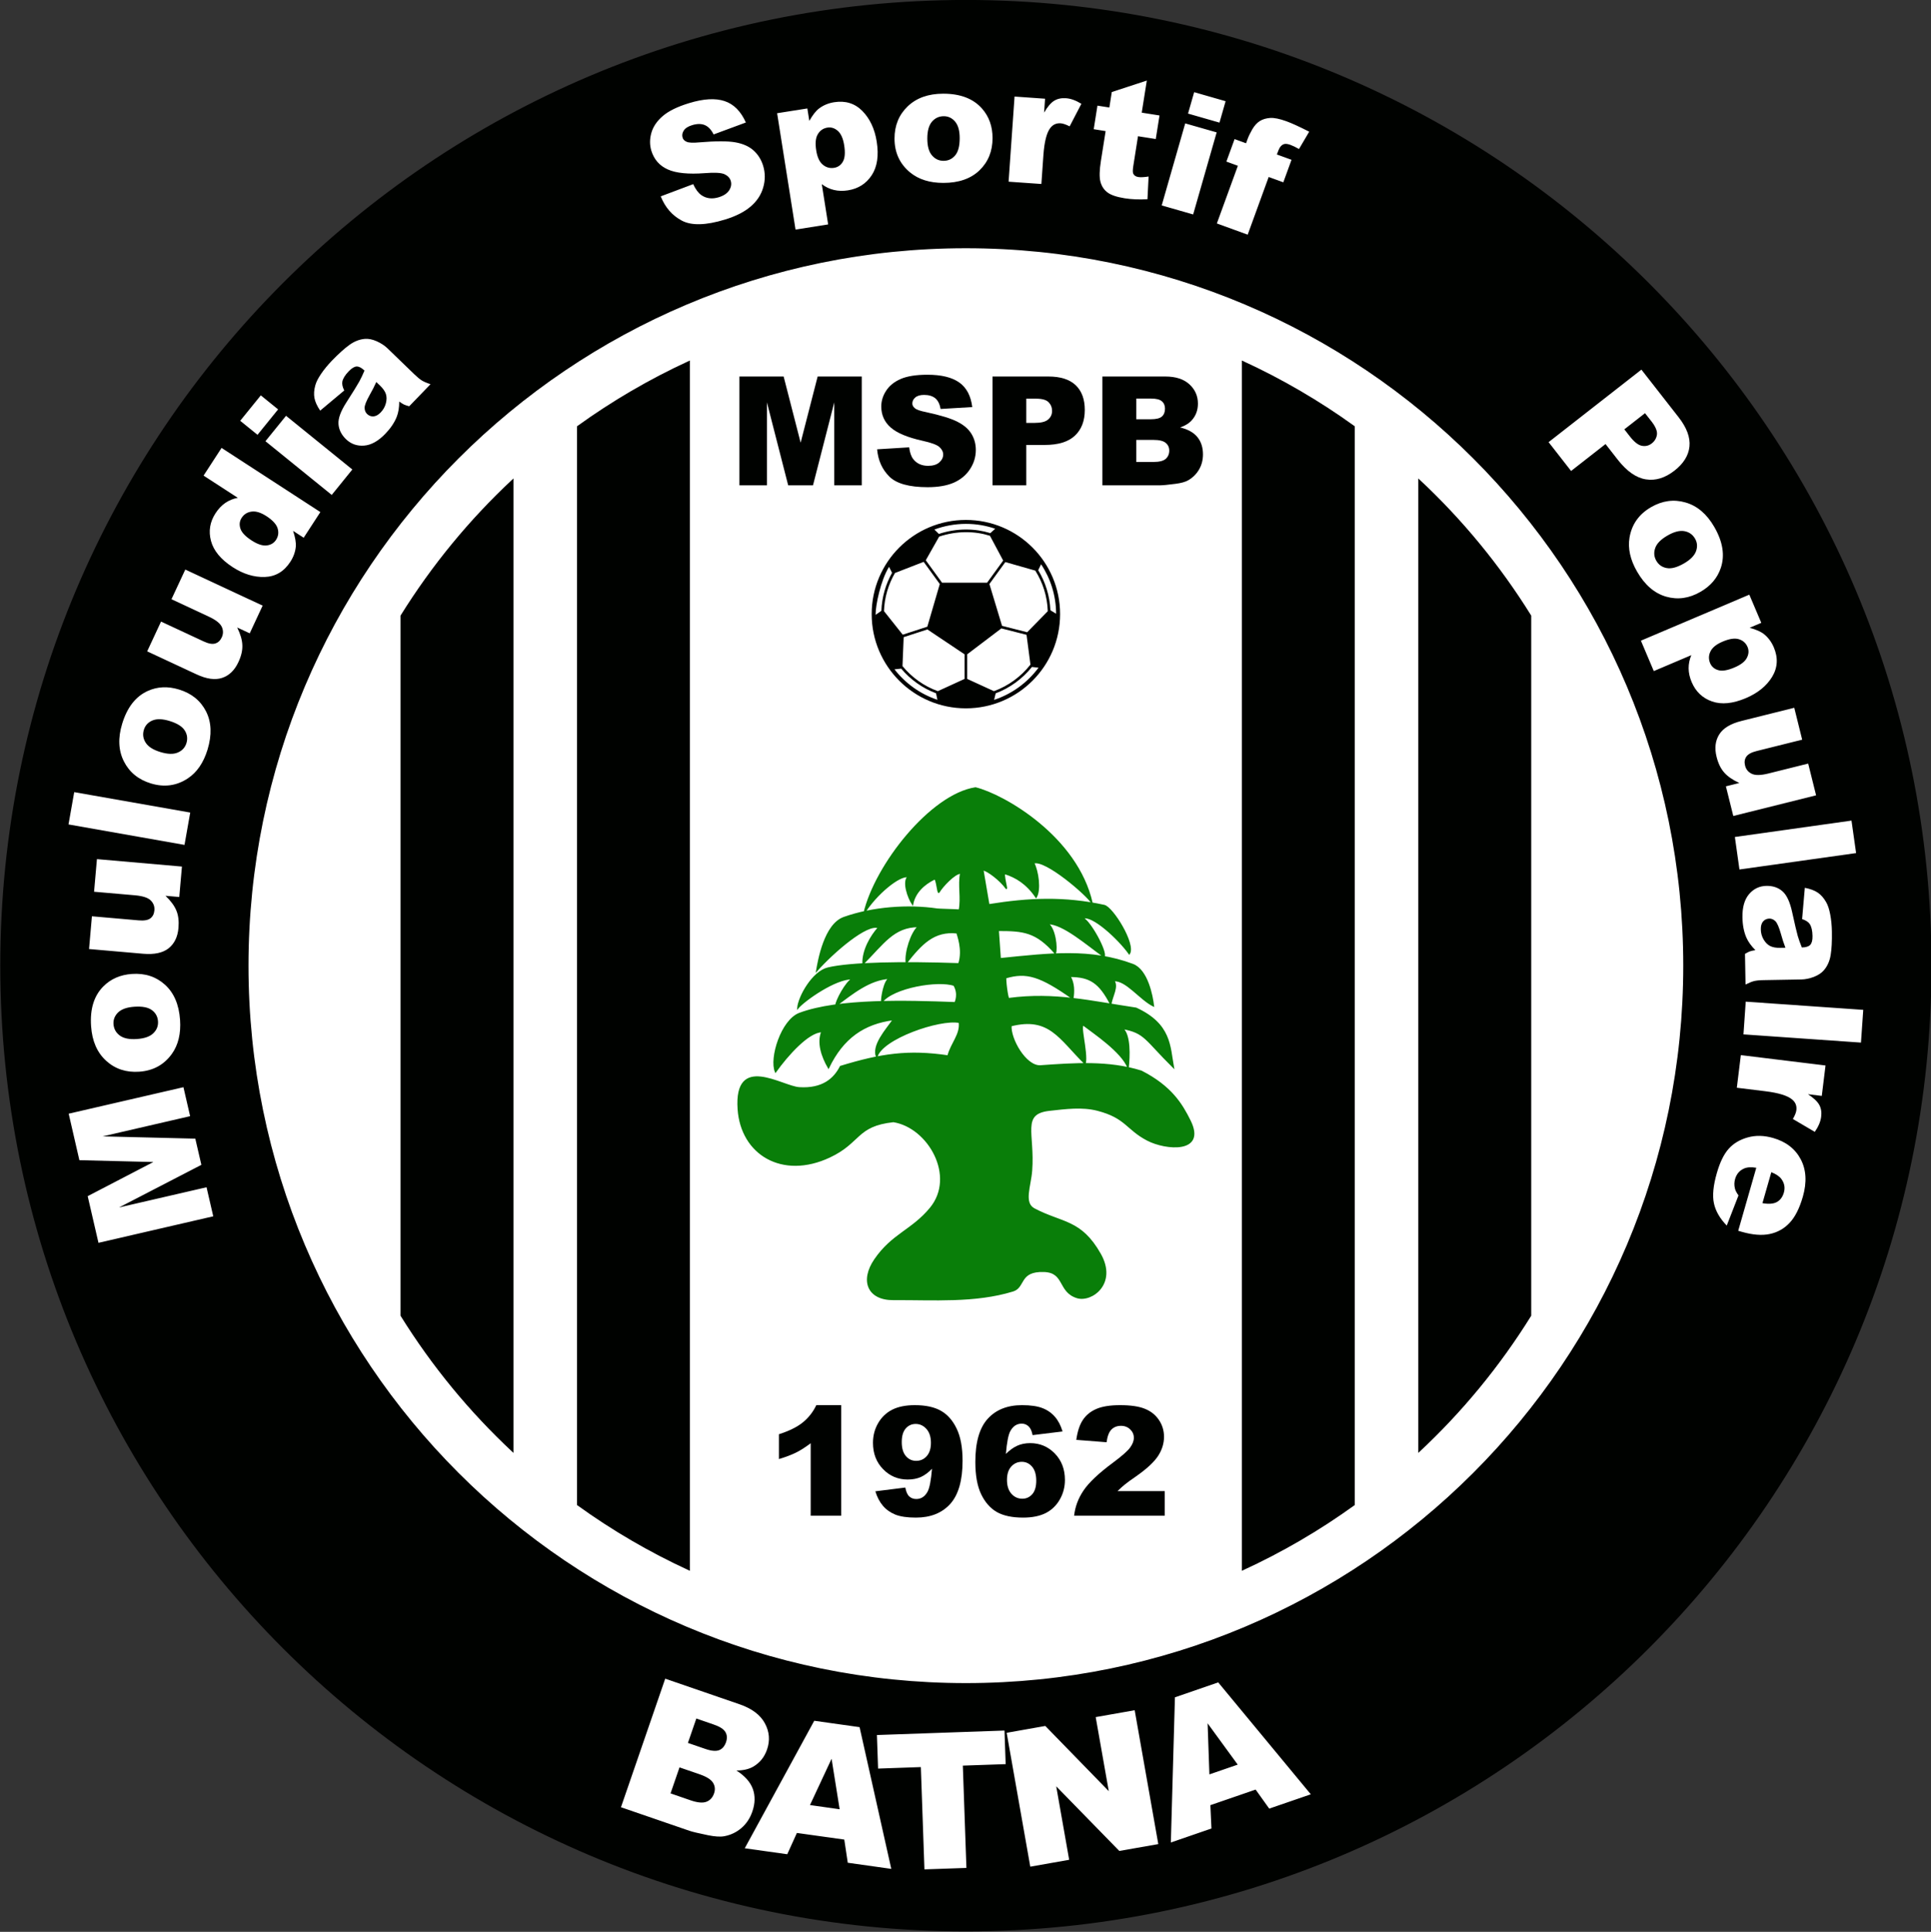
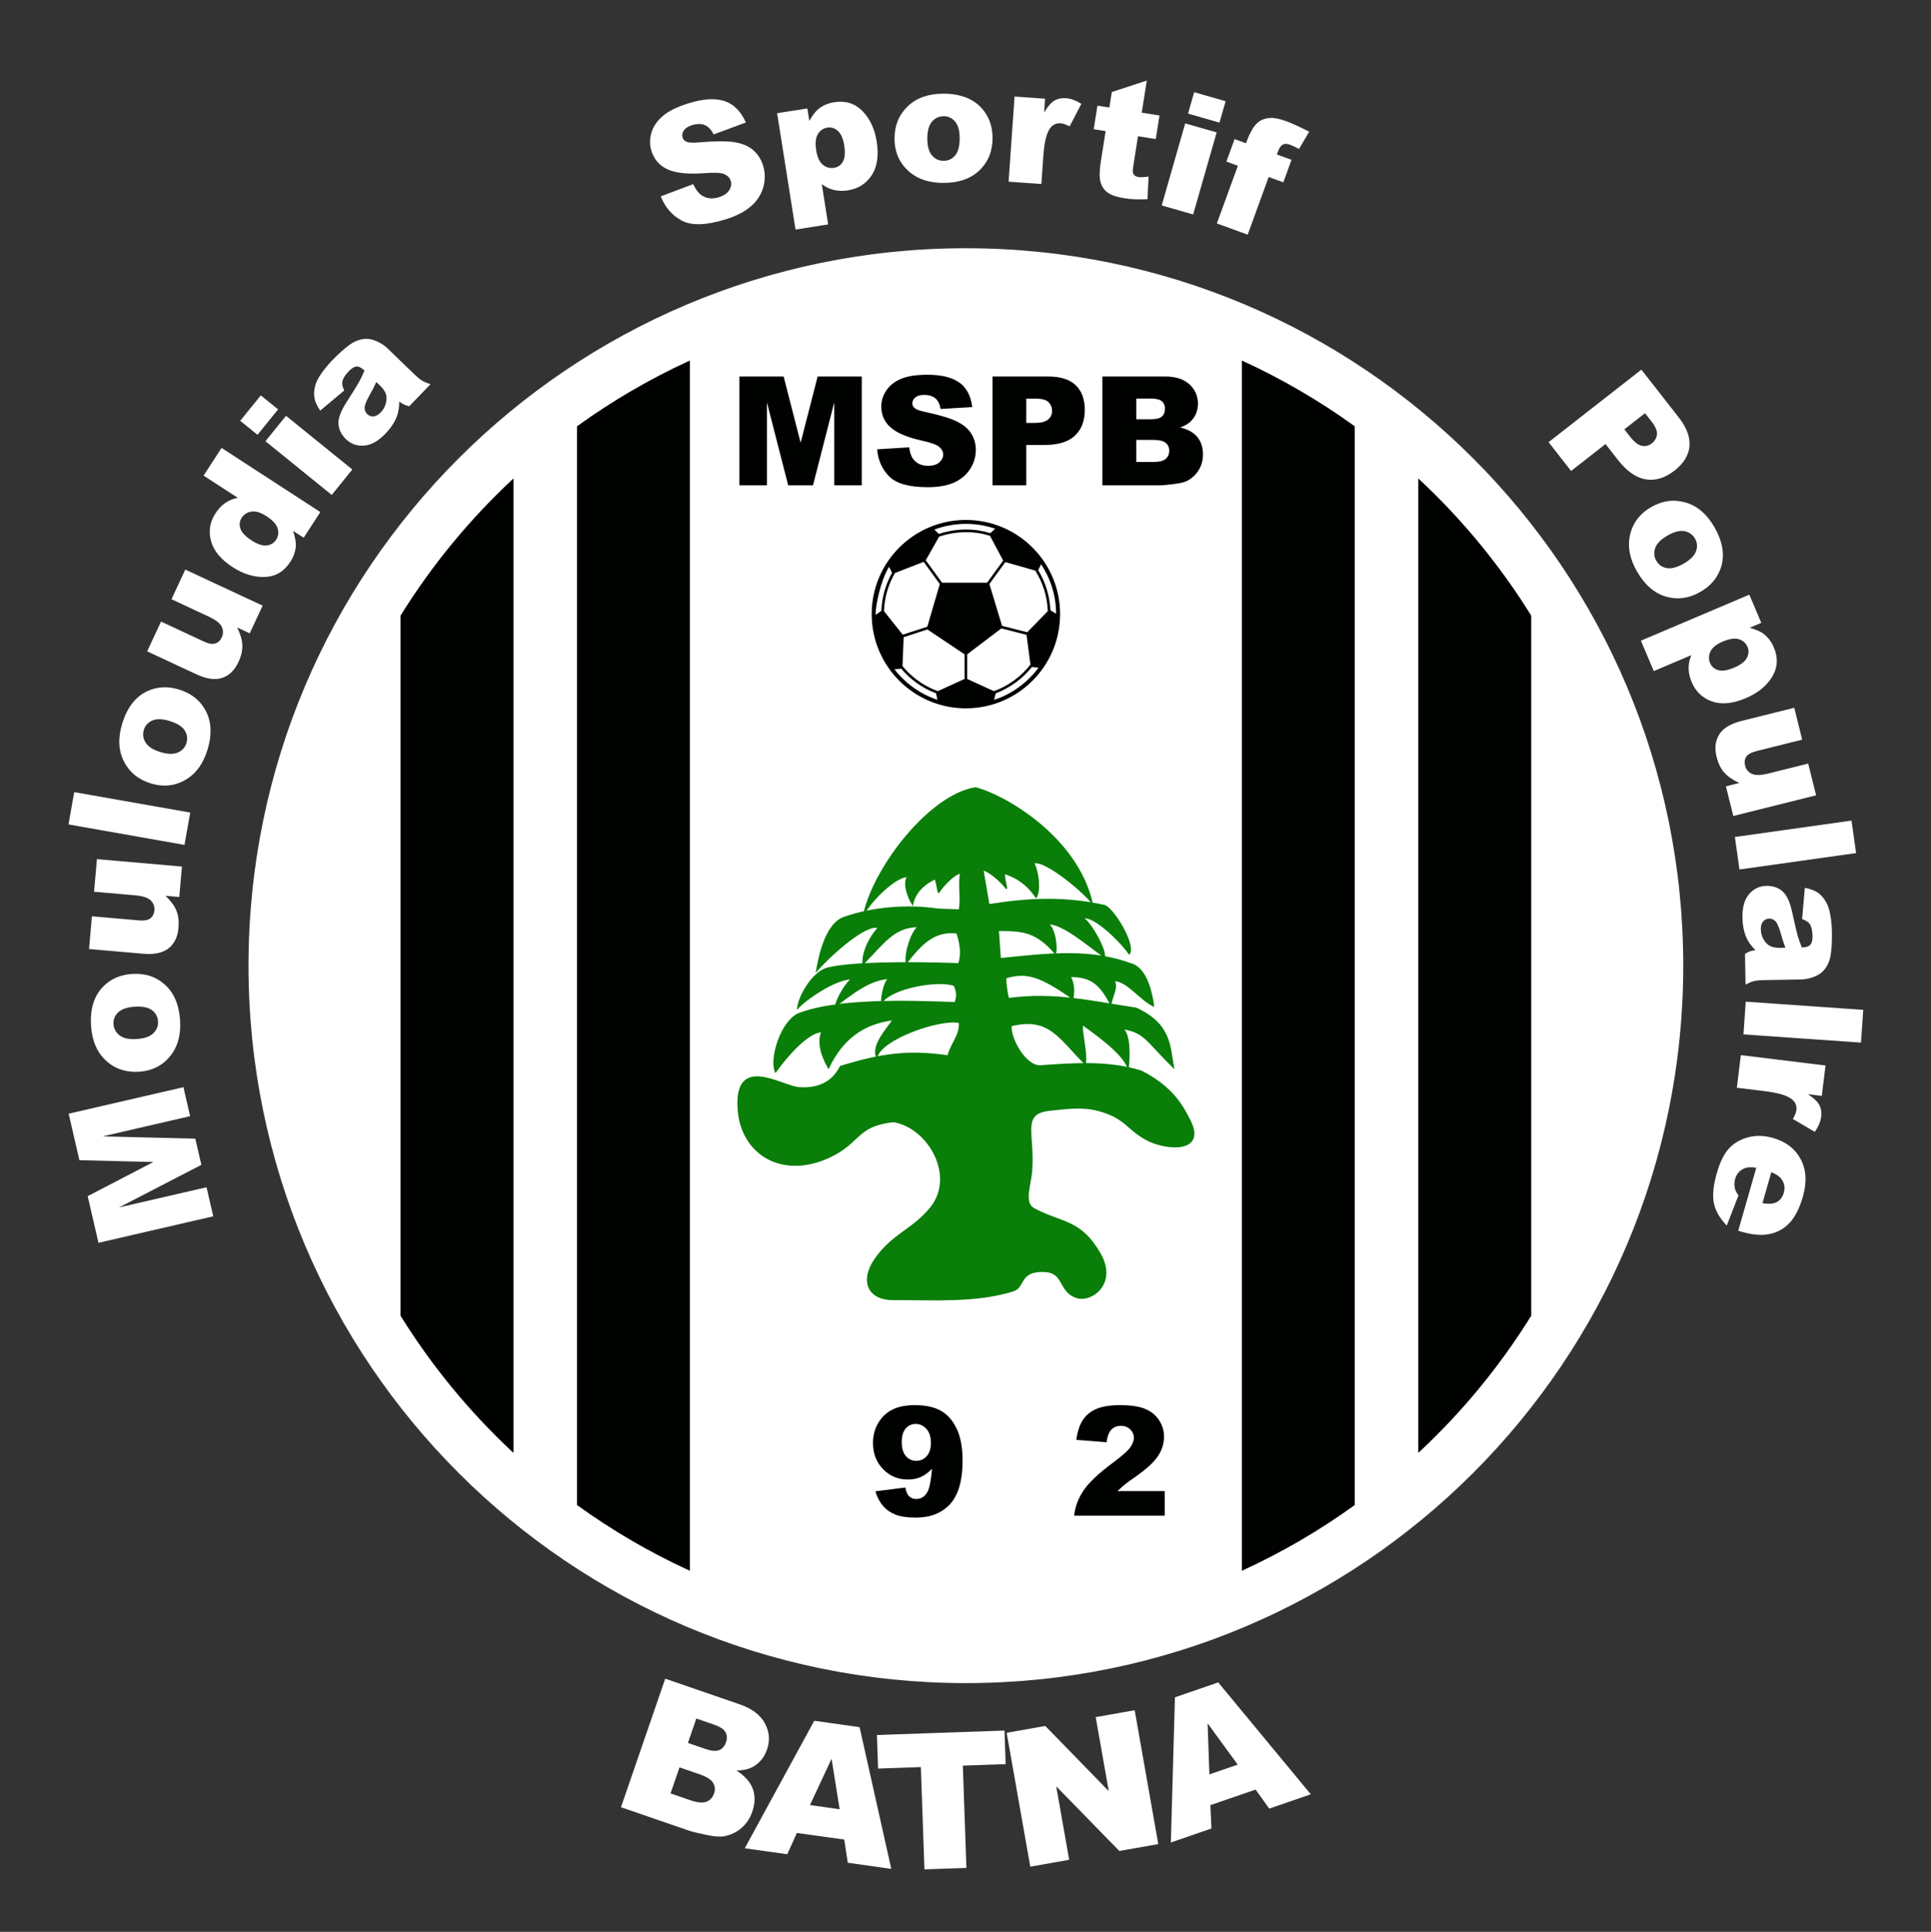
<svg xmlns="http://www.w3.org/2000/svg" xmlns:xlink="http://www.w3.org/1999/xlink" width="305.1pt" height="305.2pt" viewBox="0 0 305.1 305.2" version="1.1">
  <rect x="0" y="0" width="305.1" height="305.2" fill="#333333" stroke="none" />
  <defs>
    <g>
      <symbol overflow="visible" id="glyph0-0">
        <path style="stroke:none;" d="M 0 0 L 0 -15 L 12 -15 L 12 0 Z M 0.375 -0.375 L 11.625 -0.375 L 11.625 -14.625 L 0.375 -14.625 Z M 0.375 -0.375 " />
      </symbol>
      <symbol overflow="visible" id="glyph0-1">
-         <path style="stroke:none;" d="M 11.797 -17.469 L 11.797 0 L 6.969 0 L 6.969 -11.453 C 6.188 -10.859 5.43 -10.371 4.703 -10 C 3.973 -9.633 3.055 -9.285 1.953 -8.953 L 1.953 -12.875 C 3.574 -13.395 4.836 -14.02 5.734 -14.75 C 6.637 -15.488 7.348 -16.395 7.859 -17.469 Z M 11.797 -17.469 " />
-       </symbol>
+         </symbol>
      <symbol overflow="visible" id="glyph0-2">
        <path style="stroke:none;" d="M 1.203 -3.859 L 5.938 -4.453 C 6.059 -3.785 6.27 -3.316 6.562 -3.047 C 6.863 -2.773 7.234 -2.641 7.672 -2.641 C 8.43 -2.641 9.023 -3.023 9.453 -3.797 C 9.762 -4.367 10 -5.578 10.156 -7.422 C 9.594 -6.836 9.008 -6.402 8.406 -6.125 C 7.801 -5.852 7.102 -5.719 6.312 -5.719 C 4.781 -5.719 3.48 -6.266 2.422 -7.359 C 1.359 -8.449 0.828 -9.836 0.828 -11.516 C 0.828 -12.648 1.098 -13.688 1.641 -14.625 C 2.18 -15.559 2.922 -16.27 3.859 -16.75 C 4.805 -17.227 6 -17.469 7.438 -17.469 C 9.152 -17.469 10.531 -17.168 11.562 -16.578 C 12.602 -15.992 13.43 -15.055 14.047 -13.766 C 14.668 -12.484 14.984 -10.789 14.984 -8.688 C 14.984 -5.582 14.332 -3.305 13.031 -1.859 C 11.727 -0.422 9.918 0.297 7.609 0.297 C 6.242 0.297 5.164 0.137 4.375 -0.172 C 3.582 -0.492 2.926 -0.957 2.406 -1.562 C 1.883 -2.176 1.48 -2.941 1.203 -3.859 Z M 9.984 -11.516 C 9.984 -12.449 9.746 -13.18 9.281 -13.703 C 8.812 -14.23 8.242 -14.5 7.578 -14.5 C 6.941 -14.5 6.414 -14.258 6 -13.781 C 5.582 -13.301 5.375 -12.586 5.375 -11.641 C 5.375 -10.68 5.586 -9.945 6.016 -9.438 C 6.449 -8.926 6.992 -8.672 7.641 -8.672 C 8.316 -8.672 8.875 -8.914 9.312 -9.406 C 9.758 -9.902 9.984 -10.609 9.984 -11.516 Z M 9.984 -11.516 " />
      </symbol>
      <symbol overflow="visible" id="glyph0-3">
-         <path style="stroke:none;" d="M 14.797 -13.312 L 10.062 -12.734 C 9.938 -13.387 9.723 -13.852 9.422 -14.125 C 9.129 -14.402 8.77 -14.547 8.344 -14.547 C 7.57 -14.547 6.973 -14.152 6.547 -13.375 C 6.234 -12.812 5.996 -11.605 5.844 -9.766 C 6.414 -10.336 7.004 -10.766 7.609 -11.047 C 8.211 -11.324 8.906 -11.469 9.688 -11.469 C 11.215 -11.469 12.516 -10.918 13.578 -9.828 C 14.637 -8.734 15.172 -7.34 15.172 -5.656 C 15.172 -4.531 14.898 -3.496 14.359 -2.562 C 13.828 -1.625 13.086 -0.91 12.141 -0.422 C 11.191 0.055 9.996 0.297 8.562 0.297 C 6.844 0.297 5.461 0.004 4.422 -0.578 C 3.391 -1.168 2.559 -2.109 1.938 -3.391 C 1.32 -4.68 1.016 -6.383 1.016 -8.5 C 1.016 -11.602 1.664 -13.875 2.969 -15.312 C 4.27 -16.746 6.078 -17.469 8.391 -17.469 C 9.754 -17.469 10.832 -17.309 11.625 -17 C 12.426 -16.688 13.086 -16.223 13.609 -15.609 C 14.129 -15.004 14.523 -14.238 14.797 -13.312 Z M 6.016 -5.656 C 6.016 -4.727 6.25 -3.996 6.719 -3.469 C 7.184 -2.945 7.758 -2.688 8.438 -2.688 C 9.059 -2.688 9.582 -2.922 10 -3.391 C 10.426 -3.867 10.641 -4.582 10.641 -5.531 C 10.641 -6.496 10.418 -7.238 9.984 -7.75 C 9.547 -8.258 9.004 -8.516 8.359 -8.516 C 7.691 -8.516 7.133 -8.262 6.688 -7.766 C 6.238 -7.273 6.016 -6.57 6.016 -5.656 Z M 6.016 -5.656 " />
-       </symbol>
+         </symbol>
      <symbol overflow="visible" id="glyph0-4">
        <path style="stroke:none;" d="M 14.953 0 L 0.641 0 C 0.793 -1.414 1.289 -2.742 2.125 -3.984 C 2.957 -5.23 4.52 -6.707 6.812 -8.406 C 8.207 -9.445 9.098 -10.234 9.484 -10.766 C 9.879 -11.305 10.078 -11.82 10.078 -12.312 C 10.078 -12.832 9.883 -13.273 9.5 -13.641 C 9.113 -14.012 8.629 -14.203 8.047 -14.203 C 7.43 -14.203 6.93 -14.008 6.547 -13.625 C 6.16 -13.25 5.898 -12.574 5.766 -11.609 L 0.984 -11.984 C 1.168 -13.324 1.516 -14.375 2.016 -15.125 C 2.512 -15.883 3.219 -16.461 4.125 -16.859 C 5.039 -17.262 6.301 -17.469 7.906 -17.469 C 9.59 -17.469 10.898 -17.273 11.828 -16.891 C 12.762 -16.516 13.5 -15.93 14.031 -15.141 C 14.57 -14.348 14.844 -13.457 14.844 -12.469 C 14.844 -11.426 14.535 -10.426 13.922 -9.469 C 13.305 -8.52 12.191 -7.473 10.578 -6.328 C 9.609 -5.66 8.961 -5.191 8.641 -4.922 C 8.316 -4.66 7.934 -4.316 7.5 -3.891 L 14.953 -3.891 Z M 14.953 0 " />
      </symbol>
      <symbol overflow="visible" id="glyph0-5">
        <path style="stroke:none;" d="M 1.703 -17.188 L 8.688 -17.188 L 11.375 -6.734 L 14.062 -17.188 L 21.031 -17.188 L 21.031 0 L 16.688 0 L 16.688 -13.109 L 13.328 0 L 9.406 0 L 6.047 -13.109 L 6.047 0 L 1.703 0 Z M 1.703 -17.188 " />
      </symbol>
      <symbol overflow="visible" id="glyph0-6">
        <path style="stroke:none;" d="M 0.828 -5.688 L 5.891 -6 C 5.992 -5.176 6.211 -4.551 6.547 -4.125 C 7.098 -3.426 7.879 -3.078 8.891 -3.078 C 9.648 -3.078 10.234 -3.254 10.641 -3.609 C 11.055 -3.973 11.266 -4.391 11.266 -4.859 C 11.266 -5.293 11.066 -5.691 10.672 -6.047 C 10.285 -6.398 9.379 -6.734 7.953 -7.047 C 5.629 -7.566 3.973 -8.258 2.984 -9.125 C 1.984 -9.996 1.484 -11.109 1.484 -12.453 C 1.484 -13.324 1.738 -14.156 2.25 -14.938 C 2.758 -15.727 3.523 -16.348 4.547 -16.797 C 5.574 -17.242 6.988 -17.469 8.781 -17.469 C 10.977 -17.469 12.648 -17.059 13.797 -16.25 C 14.949 -15.438 15.641 -14.137 15.859 -12.359 L 10.859 -12.062 C 10.723 -12.832 10.441 -13.395 10.016 -13.75 C 9.586 -14.102 8.996 -14.281 8.25 -14.281 C 7.633 -14.281 7.168 -14.145 6.859 -13.875 C 6.547 -13.613 6.391 -13.293 6.391 -12.922 C 6.391 -12.648 6.52 -12.402 6.781 -12.188 C 7.027 -11.957 7.625 -11.746 8.562 -11.562 C 10.871 -11.062 12.531 -10.551 13.531 -10.031 C 14.539 -9.52 15.273 -8.883 15.734 -8.125 C 16.191 -7.375 16.422 -6.527 16.422 -5.594 C 16.422 -4.488 16.113 -3.473 15.5 -2.547 C 14.895 -1.617 14.043 -0.91 12.953 -0.422 C 11.859 0.055 10.477 0.297 8.812 0.297 C 5.895 0.297 3.871 -0.266 2.75 -1.391 C 1.625 -2.512 0.98 -3.945 0.828 -5.688 Z M 0.828 -5.688 " />
      </symbol>
      <symbol overflow="visible" id="glyph0-7">
        <path style="stroke:none;" d="M 1.734 -17.188 L 10.562 -17.188 C 12.477 -17.188 13.914 -16.727 14.875 -15.812 C 15.832 -14.895 16.312 -13.59 16.312 -11.906 C 16.312 -10.176 15.789 -8.82 14.75 -7.844 C 13.707 -6.863 12.113 -6.375 9.969 -6.375 L 7.062 -6.375 L 7.062 0 L 1.734 0 Z M 7.062 -9.859 L 8.375 -9.859 C 9.395 -9.859 10.109 -10.035 10.516 -10.391 C 10.93 -10.742 11.141 -11.195 11.141 -11.75 C 11.141 -12.289 10.957 -12.75 10.594 -13.125 C 10.238 -13.496 9.566 -13.688 8.578 -13.688 L 7.062 -13.688 Z M 7.062 -9.859 " />
      </symbol>
      <symbol overflow="visible" id="glyph0-8">
        <path style="stroke:none;" d="M 1.766 -17.188 L 11.703 -17.188 C 13.355 -17.188 14.629 -16.773 15.516 -15.953 C 16.41 -15.129 16.859 -14.113 16.859 -12.906 C 16.859 -11.883 16.539 -11.012 15.906 -10.297 C 15.477 -9.805 14.855 -9.418 14.047 -9.141 C 15.285 -8.848 16.195 -8.336 16.781 -7.609 C 17.363 -6.891 17.656 -5.98 17.656 -4.891 C 17.656 -3.992 17.445 -3.191 17.031 -2.484 C 16.613 -1.773 16.043 -1.211 15.328 -0.797 C 14.879 -0.535 14.207 -0.348 13.312 -0.234 C 12.113 -0.078 11.32 0 10.938 0 L 1.766 0 Z M 7.125 -10.438 L 9.438 -10.438 C 10.258 -10.438 10.832 -10.578 11.156 -10.859 C 11.488 -11.148 11.656 -11.566 11.656 -12.109 C 11.656 -12.605 11.488 -13 11.156 -13.281 C 10.832 -13.559 10.27 -13.703 9.469 -13.703 L 7.125 -13.703 Z M 7.125 -3.688 L 9.828 -3.688 C 10.742 -3.688 11.391 -3.848 11.766 -4.172 C 12.137 -4.504 12.328 -4.941 12.328 -5.484 C 12.328 -5.992 12.137 -6.398 11.766 -6.703 C 11.398 -7.012 10.754 -7.172 9.828 -7.172 L 7.125 -7.172 Z M 7.125 -3.688 " />
      </symbol>
      <symbol overflow="visible" id="glyph1-0">
        <path style="stroke:none;" d="M 1.672 0 L 1.672 -7.5 L 7.672 -7.5 L 7.672 0 Z M 1.859 -0.188 L 7.484 -0.188 L 7.484 -7.312 L 1.859 -7.312 Z M 1.859 -0.188 " />
      </symbol>
      <symbol overflow="visible" id="glyph1-1">
        <path style="stroke:none;" d="" />
      </symbol>
    </g>
    <clipPath id="clip1">
      <path d="M 0 0 L 305.102 0 L 305.102 305.199 L 0 305.199 Z M 0 0 " />
    </clipPath>
  </defs>
  <g id="surface1">
    <g clip-path="url(#clip1)" clip-rule="nonzero">
-       <path style="fill-rule:evenodd;fill:rgb(0%,0.784%,0%);fill-opacity:1;stroke-width:2.16;stroke-linecap:butt;stroke-linejoin:miter;stroke:rgb(0%,0.784%,0%);stroke-opacity:1;stroke-miterlimit:4;" d="M 1526.094 3050.984 C 2367.969 3050.984 3050.703 2368.289 3050.703 1526.414 C 3050.703 684.539 2367.969 1.805 1526.094 1.805 C 684.18 1.805 1.523 684.539 1.523 1526.414 C 1.523 2368.289 684.18 3050.984 1526.094 3050.984 Z M 1526.094 3050.984 " transform="matrix(0.1,0,0,-0.1,0,305.2)" />
-     </g>
+       </g>
    <path style="fill-rule:evenodd;fill:rgb(100%,100%,100%);fill-opacity:1;stroke-width:2.16;stroke-linecap:butt;stroke-linejoin:miter;stroke:rgb(100%,100%,100%);stroke-opacity:1;stroke-miterlimit:4;" d="M 1526.094 2658.758 C 2151.484 2658.758 2658.477 2151.805 2658.477 1526.414 C 2658.477 901.023 2151.484 394.07 1526.094 394.07 C 900.703 394.07 393.711 901.023 393.711 1526.414 C 393.711 2151.805 900.703 2658.758 1526.094 2658.758 Z M 1526.094 2658.758 " transform="matrix(0.1,0,0,-0.1,0,305.2)" />
    <path style="fill-rule:evenodd;fill:rgb(0%,0.784%,0%);fill-opacity:1;stroke-width:2.16;stroke-linecap:butt;stroke-linejoin:miter;stroke:rgb(0%,0.784%,0%);stroke-opacity:1;stroke-miterlimit:4;" d="M 1963.203 2480.789 L 1963.203 572.078 C 2025.508 600.672 2084.492 635.164 2139.492 674.852 L 2139.492 2377.977 C 2084.492 2417.664 2025.508 2452.156 1963.203 2480.789 Z M 2242.031 759.148 C 2309.805 822.391 2369.141 894.539 2418.281 973.68 L 2418.281 2079.148 C 2369.141 2158.289 2309.805 2230.398 2242.031 2293.641 Z M 1088.984 2480.789 L 1088.984 572.078 C 1026.719 600.672 967.734 635.164 912.734 674.852 L 912.734 2377.977 C 967.734 2417.664 1026.719 2452.156 1088.984 2480.789 Z M 810.195 759.148 C 742.422 822.391 683.086 894.539 633.906 973.68 L 633.906 2079.148 C 683.086 2158.289 742.422 2230.398 810.195 2293.641 Z M 810.195 759.148 " transform="matrix(0.1,0,0,-0.1,0,305.2)" />
    <path style=" stroke:none;fill-rule:evenodd;fill:rgb(100%,100%,100%);fill-opacity:1;" d="M 15.559 196.344 L 13.855 188.973 L 24.234 183.578 L 12.543 183.289 L 10.852 175.945 L 28.984 171.758 L 30.039 176.336 L 16.215 179.527 L 30.859 179.887 L 31.816 184.027 L 18.805 190.758 L 32.633 187.566 L 33.695 192.156 Z M 21.996 169.312 C 19.945 169.453 18.203 168.883 16.781 167.594 C 15.352 166.297 14.555 164.477 14.391 162.121 C 14.203 159.43 14.844 157.336 16.309 155.855 C 17.488 154.66 18.996 153.996 20.844 153.867 C 22.91 153.723 24.652 154.289 26.07 155.57 C 27.484 156.848 28.277 158.699 28.449 161.121 C 28.598 163.285 28.168 165.07 27.164 166.484 C 25.922 168.219 24.199 169.16 21.996 169.312 Z M 21.621 164.148 C 22.824 164.066 23.691 163.762 24.23 163.23 C 24.77 162.703 25.016 162.078 24.965 161.344 C 24.914 160.598 24.586 160.012 23.988 159.574 C 23.387 159.133 22.465 158.961 21.211 159.047 C 20.047 159.129 19.199 159.43 18.66 159.949 C 18.129 160.469 17.883 161.086 17.934 161.797 C 17.988 162.547 18.32 163.148 18.93 163.598 C 19.539 164.047 20.441 164.23 21.621 164.148 Z M 28.746 136.902 L 28.324 141.711 L 26.148 141.52 C 26.98 142.316 27.555 143.094 27.867 143.855 C 28.184 144.617 28.289 145.531 28.199 146.594 C 28.078 148.008 27.559 149.078 26.641 149.816 C 25.723 150.539 24.379 150.828 22.621 150.676 L 14.07 149.93 L 14.523 144.758 L 21.91 145.402 C 22.754 145.477 23.367 145.371 23.746 145.094 C 24.129 144.812 24.344 144.391 24.395 143.824 C 24.449 143.203 24.254 142.688 23.816 142.254 C 23.379 141.816 22.543 141.551 21.328 141.441 L 14.863 140.879 L 15.316 135.727 Z M 10.824 130.246 L 11.727 125.145 L 30.055 128.371 L 29.152 133.48 Z M 23.832 123.766 C 21.867 123.164 20.445 122.004 19.578 120.289 C 18.707 118.57 18.617 116.578 19.309 114.324 C 20.098 111.742 21.445 110.02 23.344 109.16 C 24.871 108.469 26.523 108.391 28.289 108.934 C 30.27 109.539 31.691 110.691 32.559 112.395 C 33.418 114.094 33.496 116.109 32.789 118.434 C 32.152 120.504 31.117 122.02 29.668 122.977 C 27.891 124.148 25.945 124.41 23.832 123.766 Z M 25.332 118.809 C 26.484 119.16 27.402 119.188 28.094 118.887 C 28.789 118.59 29.242 118.094 29.461 117.387 C 29.672 116.676 29.582 116.008 29.18 115.387 C 28.777 114.758 27.98 114.266 26.777 113.898 C 25.664 113.559 24.762 113.535 24.07 113.828 C 23.391 114.121 22.941 114.609 22.734 115.289 C 22.512 116.012 22.609 116.691 23.016 117.328 C 23.422 117.969 24.199 118.461 25.332 118.809 Z M 41.496 95.68 L 39.457 100.055 L 37.477 99.133 C 37.984 100.164 38.262 101.09 38.289 101.914 C 38.328 102.738 38.121 103.637 37.668 104.602 C 37.07 105.891 36.215 106.719 35.102 107.094 C 33.992 107.465 32.633 107.277 31.031 106.527 L 23.254 102.902 L 25.445 98.199 L 32.164 101.328 C 32.934 101.688 33.539 101.801 33.996 101.664 C 34.453 101.531 34.797 101.211 35.039 100.695 C 35.297 100.137 35.293 99.578 35.039 99.023 C 34.773 98.465 34.086 97.926 32.973 97.41 L 27.094 94.664 L 29.277 89.98 Z M 35.008 70.762 L 50.617 80.898 L 47.98 84.953 L 46.309 83.867 C 46.648 84.898 46.789 85.727 46.738 86.355 C 46.656 87.191 46.371 87.992 45.871 88.758 C 44.871 90.301 43.52 91.098 41.82 91.152 C 40.121 91.203 38.438 90.684 36.762 89.598 C 34.887 88.379 33.746 86.996 33.336 85.453 C 32.922 83.91 33.164 82.445 34.066 81.066 C 34.504 80.391 35.016 79.855 35.602 79.449 C 36.188 79.051 36.84 78.781 37.574 78.648 L 32.164 75.137 Z M 42.109 81.551 C 41.219 80.973 40.438 80.73 39.754 80.824 C 39.074 80.914 38.543 81.246 38.172 81.824 C 37.848 82.328 37.785 82.887 37.98 83.496 C 38.172 84.113 38.766 84.742 39.758 85.383 C 40.68 85.98 41.469 86.242 42.121 86.172 C 42.785 86.098 43.281 85.801 43.617 85.285 C 43.977 84.73 44.062 84.129 43.867 83.48 C 43.668 82.828 43.086 82.188 42.109 81.551 Z M 37.953 66.477 L 41.207 62.461 L 43.941 64.676 L 40.688 68.691 Z M 41.941 69.703 L 45.195 65.688 L 55.668 74.172 L 52.414 78.191 Z M 54.391 61.688 L 50.59 64.871 C 50.098 64.145 49.793 63.477 49.684 62.883 C 49.574 62.285 49.613 61.621 49.812 60.898 C 49.949 60.371 50.258 59.762 50.73 59.066 C 51.203 58.371 51.773 57.676 52.441 56.98 C 53.52 55.867 54.445 55.031 55.223 54.477 C 55.996 53.922 56.809 53.609 57.637 53.539 C 58.219 53.488 58.844 53.613 59.523 53.914 C 60.203 54.223 60.77 54.59 61.227 55.035 L 65.508 59.172 C 65.965 59.609 66.352 59.926 66.664 60.117 C 66.98 60.309 67.434 60.504 68.023 60.695 L 64.656 64.184 C 64.27 64.078 63.992 63.988 63.82 63.906 C 63.648 63.824 63.402 63.664 63.078 63.438 C 63.082 64.379 62.945 65.188 62.68 65.859 C 62.312 66.777 61.711 67.672 60.871 68.539 C 59.754 69.695 58.637 70.316 57.52 70.398 C 56.41 70.484 55.457 70.145 54.668 69.387 C 53.934 68.672 53.539 67.871 53.48 66.984 C 53.418 66.09 53.84 64.953 54.73 63.57 C 55.797 61.902 56.477 60.809 56.762 60.285 C 57.043 59.766 57.324 59.18 57.59 58.547 C 57.129 58.102 56.723 57.891 56.355 57.898 C 55.992 57.914 55.582 58.156 55.121 58.633 C 54.531 59.238 54.191 59.789 54.09 60.281 C 54.016 60.664 54.117 61.137 54.391 61.688 Z M 59.457 60.352 C 59.148 61.039 58.793 61.73 58.402 62.414 C 57.871 63.363 57.609 64.035 57.609 64.422 C 57.613 64.828 57.742 65.148 57.996 65.398 C 58.289 65.68 58.621 65.805 59.008 65.785 C 59.391 65.754 59.773 65.547 60.156 65.152 C 60.555 64.734 60.824 64.258 60.973 63.703 C 61.113 63.152 61.109 62.664 60.969 62.238 C 60.824 61.809 60.516 61.371 60.055 60.926 Z M 104.395 31.02 L 109.527 29.09 C 109.898 29.906 110.328 30.48 110.812 30.824 C 111.598 31.371 112.52 31.48 113.57 31.16 C 114.355 30.914 114.902 30.551 115.219 30.051 C 115.527 29.555 115.609 29.062 115.461 28.578 C 115.32 28.117 114.992 27.766 114.477 27.523 C 113.953 27.285 112.914 27.227 111.344 27.355 C 108.766 27.547 106.824 27.355 105.523 26.773 C 104.211 26.191 103.344 25.203 102.914 23.812 C 102.637 22.895 102.641 21.949 102.922 20.973 C 103.203 19.996 103.805 19.117 104.727 18.324 C 105.648 17.535 107.035 16.855 108.891 16.289 C 111.164 15.594 113.031 15.488 114.48 15.969 C 115.934 16.449 117.055 17.578 117.848 19.352 L 112.754 21.238 C 112.371 20.48 111.902 19.988 111.348 19.758 C 110.801 19.531 110.137 19.535 109.359 19.773 C 108.719 19.969 108.277 20.246 108.039 20.621 C 107.797 20.988 107.738 21.371 107.855 21.758 C 107.941 22.039 108.152 22.254 108.488 22.398 C 108.82 22.555 109.496 22.586 110.535 22.488 C 113.098 22.273 114.977 22.273 116.18 22.484 C 117.383 22.699 118.34 23.121 119.055 23.762 C 119.766 24.402 120.273 25.203 120.574 26.18 C 120.922 27.32 120.922 28.473 120.586 29.621 C 120.254 30.781 119.594 31.781 118.609 32.621 C 117.629 33.469 116.277 34.156 114.555 34.684 C 111.527 35.609 109.254 35.664 107.73 34.855 C 106.203 34.047 105.098 32.77 104.395 31.02 Z M 125.695 36.27 L 122.785 17.887 L 127.562 17.133 L 127.871 19.102 C 128.406 18.164 128.914 17.508 129.426 17.129 C 130.109 16.617 130.898 16.289 131.801 16.148 C 133.578 15.867 135.07 16.328 136.262 17.539 C 137.445 18.746 138.203 20.355 138.52 22.363 C 138.871 24.574 138.609 26.352 137.73 27.688 C 136.855 29.02 135.602 29.812 133.984 30.07 C 133.195 30.195 132.453 30.176 131.77 30.012 C 131.078 29.848 130.434 29.539 129.844 29.094 L 130.848 35.453 Z M 128.965 23.77 C 129.129 24.824 129.473 25.574 129.996 26.012 C 130.52 26.449 131.121 26.621 131.797 26.512 C 132.395 26.414 132.852 26.094 133.176 25.539 C 133.496 24.988 133.57 24.121 133.383 22.953 C 133.215 21.879 132.879 21.121 132.379 20.68 C 131.883 20.238 131.328 20.066 130.73 20.16 C 130.074 20.266 129.574 20.609 129.223 21.188 C 128.867 21.766 128.781 22.629 128.965 23.77 Z M 141.336 21.887 C 141.336 19.828 142.031 18.137 143.414 16.805 C 144.809 15.469 146.68 14.801 149.039 14.801 C 151.742 14.801 153.781 15.586 155.16 17.152 C 156.27 18.414 156.824 19.969 156.824 21.812 C 156.824 23.887 156.137 25.578 154.762 26.91 C 153.387 28.23 151.484 28.895 149.055 28.895 C 146.887 28.895 145.137 28.344 143.797 27.242 C 142.156 25.883 141.336 24.098 141.336 21.887 Z M 146.516 21.871 C 146.516 23.078 146.758 23.969 147.246 24.539 C 147.734 25.117 148.344 25.406 149.078 25.406 C 149.824 25.406 150.438 25.121 150.914 24.555 C 151.395 23.984 151.633 23.078 151.633 21.824 C 151.633 20.656 151.391 19.785 150.91 19.215 C 150.43 18.645 149.828 18.359 149.121 18.359 C 148.367 18.359 147.742 18.652 147.246 19.227 C 146.762 19.809 146.516 20.691 146.516 21.871 Z M 160.301 15.254 L 165.121 15.594 L 164.969 17.789 C 165.504 16.871 166.031 16.246 166.547 15.926 C 167.066 15.602 167.688 15.465 168.414 15.516 C 169.176 15.566 169.988 15.863 170.859 16.398 L 169.008 19.961 C 168.414 19.664 167.945 19.504 167.59 19.48 C 166.914 19.434 166.371 19.676 165.961 20.203 C 165.371 20.953 165.004 22.406 164.855 24.559 L 164.539 29.066 L 159.359 28.703 Z M 181.199 12.727 L 180.395 17.797 L 183.203 18.242 L 182.613 21.965 L 179.805 21.52 L 179.059 26.246 C 178.969 26.812 178.965 27.199 179.039 27.398 C 179.164 27.703 179.43 27.902 179.852 27.969 C 180.227 28.027 180.77 27.996 181.48 27.887 L 181.301 31.473 C 179.996 31.547 178.797 31.496 177.699 31.324 C 176.43 31.121 175.516 30.812 174.969 30.391 C 174.414 29.973 174.051 29.406 173.867 28.695 C 173.684 27.984 173.711 26.887 173.949 25.395 L 174.691 20.711 L 172.809 20.41 L 173.398 16.688 L 175.281 16.984 L 175.664 14.539 Z M 188.68 14.562 L 193.648 15.988 L 192.68 19.371 L 187.711 17.945 Z M 187.266 19.496 L 192.234 20.914 L 188.52 33.879 L 183.551 32.453 Z M 201.746 24.406 L 204.062 25.246 L 202.766 28.801 L 200.453 27.961 L 197.137 37.074 L 192.266 35.301 L 195.586 26.188 L 193.773 25.527 L 195.066 21.973 L 196.879 22.633 L 197.086 22.059 C 197.273 21.539 197.539 20.992 197.871 20.414 C 198.215 19.836 198.609 19.402 199.055 19.121 C 199.504 18.84 200.051 18.68 200.691 18.633 C 201.328 18.594 202.188 18.77 203.254 19.156 C 204.105 19.465 205.301 20.012 206.855 20.805 L 205.246 23.539 C 204.703 23.234 204.246 23.02 203.891 22.887 C 203.453 22.73 203.117 22.688 202.871 22.766 C 202.621 22.844 202.406 23.027 202.211 23.312 C 202.105 23.473 201.953 23.84 201.746 24.406 Z M 259.344 58.395 L 265.23 65.926 C 266.508 67.566 267.078 69.102 266.938 70.527 C 266.797 71.953 266.004 73.23 264.566 74.355 C 263.078 75.512 261.578 75.973 260.051 75.73 C 258.52 75.492 257.039 74.453 255.613 72.633 L 253.676 70.152 L 248.234 74.406 L 244.68 69.852 Z M 256.648 67.828 L 257.516 68.941 C 258.199 69.816 258.824 70.309 259.406 70.426 C 259.984 70.539 260.516 70.414 260.984 70.047 C 261.445 69.688 261.719 69.227 261.797 68.672 C 261.879 68.117 261.59 67.414 260.93 66.566 L 259.914 65.277 Z M 260.871 80.121 C 262.652 79.094 264.469 78.848 266.316 79.383 C 268.164 79.914 269.68 81.203 270.863 83.254 C 272.211 85.59 272.555 87.746 271.887 89.727 C 271.352 91.316 270.281 92.574 268.68 93.496 C 266.887 94.535 265.07 94.785 263.238 94.258 C 261.406 93.73 259.879 92.414 258.664 90.309 C 257.578 88.434 257.184 86.641 257.465 84.934 C 257.824 82.828 258.961 81.227 260.871 80.121 Z M 263.473 84.602 C 262.43 85.203 261.781 85.855 261.531 86.566 C 261.277 87.277 261.328 87.949 261.699 88.59 C 262.07 89.234 262.621 89.621 263.355 89.746 C 264.086 89.883 264.988 89.633 266.078 89.008 C 267.086 88.426 267.723 87.777 267.977 87.074 C 268.227 86.371 268.176 85.715 267.82 85.098 C 267.441 84.445 266.879 84.051 266.137 83.914 C 265.387 83.781 264.496 84.008 263.473 84.602 Z M 259.266 101.215 L 276.395 93.945 L 278.285 98.395 L 276.449 99.176 C 277.488 99.465 278.246 99.805 278.738 100.203 C 279.398 100.742 279.906 101.43 280.266 102.273 C 280.969 103.93 280.871 105.488 279.996 106.934 C 279.109 108.379 277.73 109.496 275.859 110.289 C 273.797 111.164 272.012 111.344 270.504 110.816 C 268.996 110.289 267.926 109.266 267.285 107.758 C 266.973 107.023 266.812 106.301 266.805 105.594 C 266.801 104.887 266.941 104.184 267.23 103.504 L 261.301 106.02 Z M 272.184 101.363 C 271.199 101.777 270.559 102.289 270.258 102.91 C 269.953 103.52 269.941 104.145 270.203 104.773 C 270.445 105.328 270.867 105.695 271.484 105.871 C 272.098 106.059 272.953 105.914 274.039 105.453 C 275.047 105.027 275.703 104.52 276.008 103.93 C 276.316 103.34 276.348 102.762 276.113 102.203 C 275.852 101.594 275.398 101.188 274.754 100.988 C 274.105 100.781 273.246 100.91 272.184 101.363 Z M 273.863 128.91 L 272.695 124.227 L 274.816 123.699 C 273.77 123.219 272.973 122.672 272.43 122.051 C 271.883 121.434 271.48 120.605 271.223 119.57 C 270.879 118.191 271.02 117.008 271.648 116.016 C 272.277 115.027 273.453 114.32 275.172 113.895 L 283.496 111.816 L 284.746 116.855 L 277.559 118.648 C 276.738 118.852 276.191 119.148 275.922 119.539 C 275.652 119.93 275.586 120.398 275.723 120.949 C 275.871 121.551 276.227 121.98 276.781 122.246 C 277.34 122.516 278.211 122.496 279.398 122.203 L 285.695 120.633 L 286.945 125.648 Z M 292.539 129.641 L 293.266 134.773 L 274.836 137.363 L 274.113 132.23 Z M 284.734 145.199 L 285.164 140.258 C 286.035 140.43 286.719 140.684 287.219 141.027 C 287.719 141.371 288.156 141.863 288.531 142.52 C 288.805 142.988 289.02 143.641 289.176 144.465 C 289.336 145.289 289.422 146.184 289.441 147.152 C 289.469 148.699 289.402 149.949 289.246 150.887 C 289.09 151.828 288.738 152.621 288.199 153.254 C 287.824 153.703 287.289 154.059 286.602 154.328 C 285.902 154.59 285.242 154.727 284.605 154.738 L 278.652 154.844 C 278.02 154.852 277.523 154.906 277.164 154.988 C 276.809 155.078 276.352 155.258 275.797 155.539 L 275.711 150.695 C 276.055 150.492 276.316 150.363 276.496 150.297 C 276.68 150.234 276.965 150.172 277.352 150.105 C 276.688 149.441 276.211 148.773 275.922 148.109 C 275.535 147.203 275.328 146.145 275.309 144.938 C 275.281 143.328 275.633 142.102 276.363 141.246 C 277.09 140.406 277.996 139.977 279.09 139.953 C 280.117 139.938 280.965 140.223 281.633 140.812 C 282.305 141.402 282.816 142.496 283.164 144.109 C 283.586 146.039 283.883 147.297 284.047 147.871 C 284.215 148.438 284.434 149.047 284.695 149.684 C 285.328 149.672 285.773 149.535 286.023 149.27 C 286.27 148.996 286.391 148.539 286.379 147.871 C 286.367 147.031 286.215 146.402 285.941 145.98 C 285.723 145.656 285.32 145.395 284.734 145.199 Z M 282.098 149.727 C 281.828 149.023 281.59 148.285 281.383 147.523 C 281.086 146.477 280.797 145.816 280.523 145.539 C 280.238 145.258 279.914 145.121 279.562 145.121 C 279.156 145.133 278.828 145.281 278.574 145.57 C 278.324 145.859 278.199 146.277 278.211 146.828 C 278.219 147.402 278.367 147.934 278.652 148.426 C 278.945 148.914 279.289 149.262 279.695 149.461 C 280.102 149.664 280.629 149.754 281.27 149.742 Z M 294.395 159.539 L 294.035 164.711 L 275.469 163.414 L 275.828 158.246 Z M 288.434 168.328 L 287.844 173.133 L 285.656 172.863 C 286.539 173.445 287.141 174.004 287.438 174.539 C 287.734 175.07 287.84 175.699 287.746 176.422 C 287.656 177.18 287.32 177.977 286.738 178.816 L 283.277 176.781 C 283.605 176.211 283.789 175.746 283.828 175.391 C 283.914 174.719 283.699 174.164 283.195 173.73 C 282.477 173.102 281.047 172.656 278.906 172.395 L 274.422 171.844 L 275.055 166.691 Z M 274.641 194.441 L 277.496 184.488 C 276.672 184.348 276.02 184.395 275.527 184.621 C 274.828 184.941 274.371 185.488 274.148 186.258 C 274.008 186.746 273.996 187.246 274.117 187.754 C 274.191 188.07 274.383 188.438 274.684 188.855 L 272.828 193.621 C 271.742 192.496 271.066 191.328 270.805 190.109 C 270.539 188.891 270.695 187.289 271.266 185.316 C 271.758 183.598 272.383 182.32 273.152 181.469 C 273.914 180.621 274.922 180.031 276.16 179.688 C 277.398 179.344 278.73 179.371 280.152 179.781 C 282.18 180.363 283.633 181.48 284.512 183.137 C 285.391 184.797 285.508 186.766 284.852 189.055 C 284.32 190.906 283.617 192.289 282.746 193.203 C 281.883 194.117 280.828 194.703 279.605 194.953 C 278.379 195.211 276.91 195.094 275.203 194.605 Z M 278.469 190.078 C 279.453 190.254 280.219 190.191 280.754 189.895 C 281.289 189.59 281.656 189.102 281.852 188.414 C 282.078 187.629 281.941 186.906 281.453 186.254 C 281.148 185.84 280.621 185.484 279.871 185.184 Z M 278.469 190.078 " />
    <path style="fill-rule:evenodd;fill:rgb(3.529%,49.414%,3.529%);fill-opacity:1;stroke-width:2.16;stroke-linecap:butt;stroke-linejoin:miter;stroke:rgb(3.529%,49.414%,3.529%);stroke-opacity:1;stroke-miterlimit:4;" d="M 1701.758 1002.156 C 1671.953 1011.492 1683.281 1042.469 1649.414 1043.523 C 1609.336 1044.812 1619.531 1018.602 1600.547 1012.742 C 1540.391 994.227 1474.609 999.461 1411.641 999.07 C 1371.445 998.758 1359.531 1028.719 1382.344 1062.039 C 1409.961 1102.352 1441.289 1108.172 1470.234 1143.406 C 1511.406 1193.562 1467.383 1271.258 1411.641 1280.203 C 1352.344 1273.797 1359.961 1247.352 1310.781 1224.305 C 1236.055 1189.188 1171.289 1228.641 1166.484 1299.773 C 1160.586 1387.547 1235.273 1335.125 1262.891 1333.406 C 1299.727 1331.102 1318.164 1347.469 1328.047 1367.078 C 1392.539 1386.805 1435.391 1392.938 1497.891 1383.719 C 1503.047 1403.758 1518.359 1417.742 1515.781 1436.922 C 1485.391 1443.211 1392.344 1411.336 1385.273 1381.883 C 1377.695 1400.359 1399.727 1424.383 1411.719 1441.297 C 1365.156 1435.359 1331.758 1412.547 1309.023 1365.164 C 1298.555 1383.289 1291.562 1404.617 1298.672 1422.234 C 1277.305 1422.234 1243.867 1384.695 1225.391 1358.719 C 1216.211 1380.008 1234.922 1440.359 1263.438 1450.945 C 1324.961 1473.875 1432.148 1470.711 1509.141 1467.859 C 1509.219 1468.641 1515.781 1481.102 1507.461 1495.516 C 1482.578 1504.227 1410.859 1492.469 1393.086 1468.641 C 1392.656 1476.219 1397.148 1503.094 1405.547 1506.609 C 1373.711 1504.734 1347.305 1482.859 1320.586 1463.094 C 1321.055 1471.336 1336.719 1500.398 1346.836 1505.789 C 1320.195 1506.727 1271.094 1471.766 1260.586 1459.539 C 1262.188 1477.859 1284.297 1516.805 1308.086 1522.547 C 1344.102 1531.219 1427.344 1532.312 1515.039 1529.344 C 1522.578 1552.039 1512.305 1576.062 1512.188 1578.289 C 1475.586 1582.352 1455.781 1560.945 1432.031 1530.828 C 1429.805 1546.922 1439.922 1579.148 1451.211 1588.289 C 1411.914 1588.289 1395.781 1561.531 1363.594 1529.148 C 1362.852 1550.789 1376.211 1573.367 1387.969 1586.375 C 1370.586 1594.344 1317.461 1548.797 1290.469 1518.523 C 1293.281 1534.539 1302.891 1591.531 1333.516 1602.391 C 1378.867 1618.484 1434.453 1622.586 1481.133 1615.672 C 1486.211 1615.203 1510.703 1614.695 1515.781 1614.188 C 1519.648 1633.719 1514.141 1653.133 1518.008 1672.625 C 1508.477 1672.859 1488.516 1651.258 1483.555 1642.586 C 1481.523 1638.992 1480.117 1665.164 1476.367 1663.367 C 1459.336 1655.125 1445.273 1641.609 1441.875 1623.445 C 1434.922 1633.875 1426.211 1658.484 1434.688 1667.039 C 1421.133 1669.812 1384.453 1639.969 1365.312 1609.266 C 1383.203 1685.516 1470.781 1796.414 1541.328 1807.195 C 1585.898 1796.219 1701.797 1730.008 1725.391 1625.203 C 1718.789 1637.273 1651.641 1695.438 1633.125 1688.719 C 1640.156 1675.359 1644.023 1645.984 1637.031 1634.539 C 1622.383 1656.219 1605.039 1666.531 1587.969 1671.844 C 1584.023 1673.094 1592.031 1645.398 1589.805 1648.641 C 1580.938 1661.258 1560.234 1677.195 1552.891 1677.859 C 1556.055 1659.383 1559.141 1640.984 1562.305 1622.547 C 1626.289 1632.859 1681.836 1635.086 1744.648 1621.414 C 1757.812 1618.562 1793.984 1560.242 1784.258 1545.281 C 1767.578 1568.758 1725.195 1607.977 1710.938 1601.492 C 1722.305 1596.805 1748.906 1548.172 1744.375 1540.516 C 1717.109 1560.086 1679.727 1592.938 1655.625 1592.938 C 1667.031 1584.969 1670.469 1553.836 1667.344 1545.828 C 1637.109 1580.594 1616.562 1582.195 1577.188 1582.195 C 1578.242 1567.234 1579.297 1552.273 1580.352 1537.352 C 1659.297 1545.438 1723.398 1553.055 1789.805 1528.172 C 1812.617 1519.617 1820.508 1479.109 1822.422 1462.859 C 1800.977 1473.484 1779.531 1504.188 1759.727 1502.781 C 1766.719 1493.289 1757.344 1479.031 1754.922 1465.477 C 1737.383 1499.578 1722.148 1509.539 1690.547 1509.539 C 1697.109 1498.406 1696.797 1485.438 1695.078 1474.305 C 1643.633 1510.633 1621.758 1517.156 1588.867 1507.312 C 1588.789 1495.477 1593.008 1469.422 1594.297 1474.422 C 1666.641 1483.914 1722.617 1469.891 1794.961 1459.109 C 1850.117 1433.758 1847.891 1398.719 1853.906 1365.867 C 1808.984 1410.359 1809.375 1420.789 1773.477 1427.312 C 1785.898 1417.312 1784.375 1382.508 1782.422 1365.086 C 1772.695 1390.594 1727.539 1420.516 1713.477 1431.453 C 1703.398 1439.812 1718.711 1389.969 1714.492 1371.414 C 1673.984 1411.375 1658.281 1446.961 1597.305 1431.648 C 1595.703 1410.789 1620.273 1367.078 1643.594 1368.016 C 1697.383 1371.766 1751.211 1375.867 1803.164 1359.656 C 1850.703 1335.359 1867.422 1307.195 1880.234 1281.297 C 1905.469 1230.359 1842.148 1235.828 1813.086 1250.906 C 1780.156 1268.016 1779.375 1286.414 1734.336 1298.133 C 1709.766 1304.539 1683.398 1300.906 1658.164 1298.133 C 1612.266 1293.055 1634.258 1261.766 1629.805 1202.586 C 1628.008 1178.289 1616.133 1151.492 1633.984 1142.078 C 1678.047 1118.797 1707.578 1125.125 1738.359 1070.711 C 1764.766 1024.031 1724.414 995.047 1701.758 1002.156 Z M 1701.758 1002.156 " transform="matrix(0.1,0,0,-0.1,0,305.2)" />
    <path style=" stroke:none;fill-rule:evenodd;fill:rgb(100%,100%,100%);fill-opacity:1;" d="M 105.105 265.203 L 116.852 269.246 C 118.809 269.922 120.145 270.93 120.855 272.258 C 121.574 273.59 121.684 274.969 121.191 276.398 C 120.777 277.598 120.051 278.496 119.008 279.102 C 118.309 279.504 117.426 279.707 116.352 279.707 C 117.688 280.559 118.551 281.531 118.949 282.621 C 119.34 283.711 119.316 284.906 118.871 286.195 C 118.508 287.246 117.938 288.109 117.16 288.785 C 116.379 289.457 115.484 289.891 114.465 290.086 C 113.836 290.211 112.965 290.156 111.852 289.93 C 110.371 289.621 109.406 289.398 108.945 289.238 L 98.113 285.512 Z M 108.691 275.352 L 111.414 276.289 C 112.398 276.629 113.137 276.691 113.641 276.488 C 114.141 276.281 114.496 275.859 114.715 275.227 C 114.914 274.633 114.891 274.105 114.621 273.645 C 114.348 273.172 113.738 272.777 112.789 272.453 L 110.02 271.496 Z M 105.945 283.324 L 109.145 284.43 C 110.23 284.797 111.055 284.871 111.629 284.641 C 112.203 284.414 112.602 283.973 112.824 283.324 C 113.031 282.727 112.98 282.164 112.664 281.652 C 112.352 281.137 111.648 280.691 110.547 280.309 L 107.363 279.215 Z M 133.398 290.621 L 125.91 289.574 L 124.387 292.938 L 117.672 291.996 L 128.652 271.852 L 135.816 272.859 L 140.824 295.25 L 133.949 294.281 Z M 132.664 285.832 L 131.391 277.855 L 127.977 285.168 Z M 138.555 274.105 L 158.711 273.398 L 158.895 278.703 L 152.129 278.938 L 152.695 295.098 L 146.062 295.328 L 145.496 279.168 L 138.738 279.406 Z M 159.055 273.754 L 165.16 272.672 L 175.188 282.973 L 173.121 271.273 L 179.281 270.188 L 183.012 291.336 L 176.852 292.418 L 166.883 282.207 L 168.93 293.816 L 162.785 294.902 Z M 198.391 282.723 L 191.242 285.184 L 191.41 288.871 L 184.996 291.082 L 185.641 268.148 L 192.48 265.789 L 207.109 283.469 L 200.539 285.73 Z M 195.562 278.781 L 190.805 272.258 L 191.086 280.324 Z M 195.562 278.781 " />
    <g style="fill:rgb(0%,0.784%,0%);fill-opacity:1;">
      <use xlink:href="#glyph0-1" x="121.12" y="239.459" />
    </g>
    <g style="fill:rgb(0%,0.784%,0%);fill-opacity:1;">
      <use xlink:href="#glyph0-2" x="137.104" y="239.459" />
    </g>
    <g style="fill:rgb(0%,0.784%,0%);fill-opacity:1;">
      <use xlink:href="#glyph0-3" x="153.088" y="239.459" />
    </g>
    <g style="fill:rgb(0%,0.784%,0%);fill-opacity:1;">
      <use xlink:href="#glyph0-4" x="169.072" y="239.459" />
    </g>
    <g style="fill:rgb(0%,0%,0%);fill-opacity:1;">
      <use xlink:href="#glyph1-1" x="185.151" y="239.459" />
    </g>
    <g style="fill:rgb(0%,0.784%,0%);fill-opacity:1;">
      <use xlink:href="#glyph0-5" x="115.127" y="76.67" />
    </g>
    <g style="fill:rgb(0%,0.784%,0%);fill-opacity:1;">
      <use xlink:href="#glyph0-6" x="137.759" y="76.67" />
      <use xlink:href="#glyph0-7" x="155.087" y="76.67" />
      <use xlink:href="#glyph0-8" x="172.415" y="76.67" />
    </g>
    <g style="fill:rgb(0%,0%,0%);fill-opacity:1;">
      <use xlink:href="#glyph1-1" x="191.112" y="76.67" />
    </g>
    <path style=" stroke:none;fill-rule:evenodd;fill:rgb(0%,0.784%,0%);fill-opacity:1;" d="M 152.609 111.906 C 160.828 111.906 167.496 105.242 167.496 97.02 C 167.496 88.801 160.828 82.141 152.609 82.141 C 144.395 82.141 137.727 88.801 137.727 97.02 C 137.727 105.242 144.395 111.906 152.609 111.906 Z M 162.297 99.883 L 158.324 98.871 L 156.328 92.262 L 158.844 88.797 L 163.578 90.148 C 164.758 92.016 165.469 94.203 165.551 96.559 Z M 158.215 99.277 L 162.195 100.289 L 162.812 104.996 C 161.328 106.883 159.336 108.359 157.039 109.191 L 152.82 107.258 L 152.82 103.367 Z M 158.504 88.559 L 155.961 92.059 L 148.848 92.059 L 146.273 88.512 L 148.387 84.777 C 149.711 84.324 151.203 84.074 152.609 84.074 C 154.008 84.074 155.215 84.27 156.414 84.645 Z M 145.941 88.762 L 148.488 92.266 L 146.52 99.004 L 142.633 100.27 L 139.672 96.547 C 139.746 94.355 140.371 92.309 141.41 90.52 Z M 142.781 100.66 L 146.531 99.441 L 152.402 103.371 L 152.402 107.258 L 148.18 109.191 C 145.977 108.395 144.055 107.008 142.594 105.23 Z M 165.965 96.406 L 166.867 96.961 C 166.855 94.07 165.98 91.383 164.492 89.141 L 164.039 90.078 C 165.164 91.941 165.859 94.094 165.965 96.406 Z M 164.09 105.48 L 163.047 105.371 C 161.555 107.227 159.586 108.68 157.32 109.535 L 157.07 110.566 C 159.906 109.633 162.348 107.828 164.09 105.48 Z M 156.473 84.223 L 157.242 83.531 C 155.789 83.035 154.289 82.762 152.609 82.762 C 150.922 82.762 149.18 83.078 147.633 83.66 L 148.34 84.352 C 149.68 83.902 151.191 83.652 152.609 83.652 C 154.027 83.652 155.246 83.852 156.473 84.223 Z M 140.945 90.496 L 140.469 89.547 C 139.129 91.719 138.348 95.633 138.348 97.02 C 138.348 98.41 138.355 97.094 138.355 97.129 L 139.258 96.496 C 139.34 94.328 139.945 92.285 140.945 90.496 Z M 142.391 105.633 L 141.328 105.742 C 143.047 107.953 145.395 109.656 148.113 110.555 L 147.895 109.527 C 145.738 108.719 143.852 107.363 142.391 105.633 Z M 142.391 105.633 " />
  </g>
</svg>